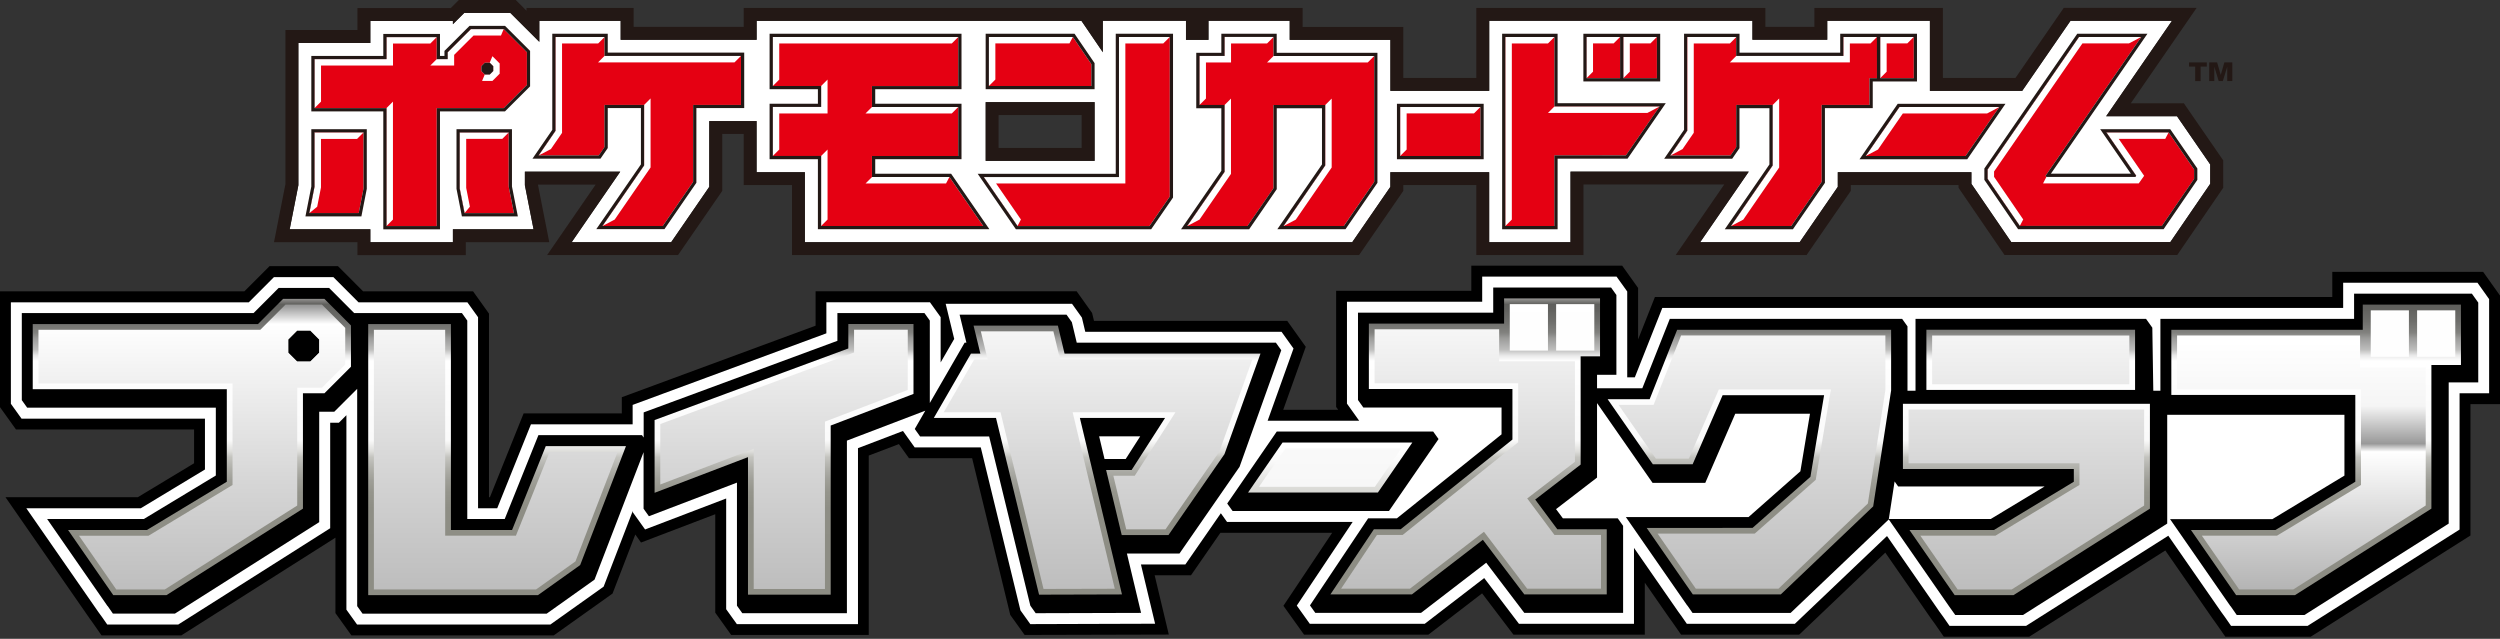
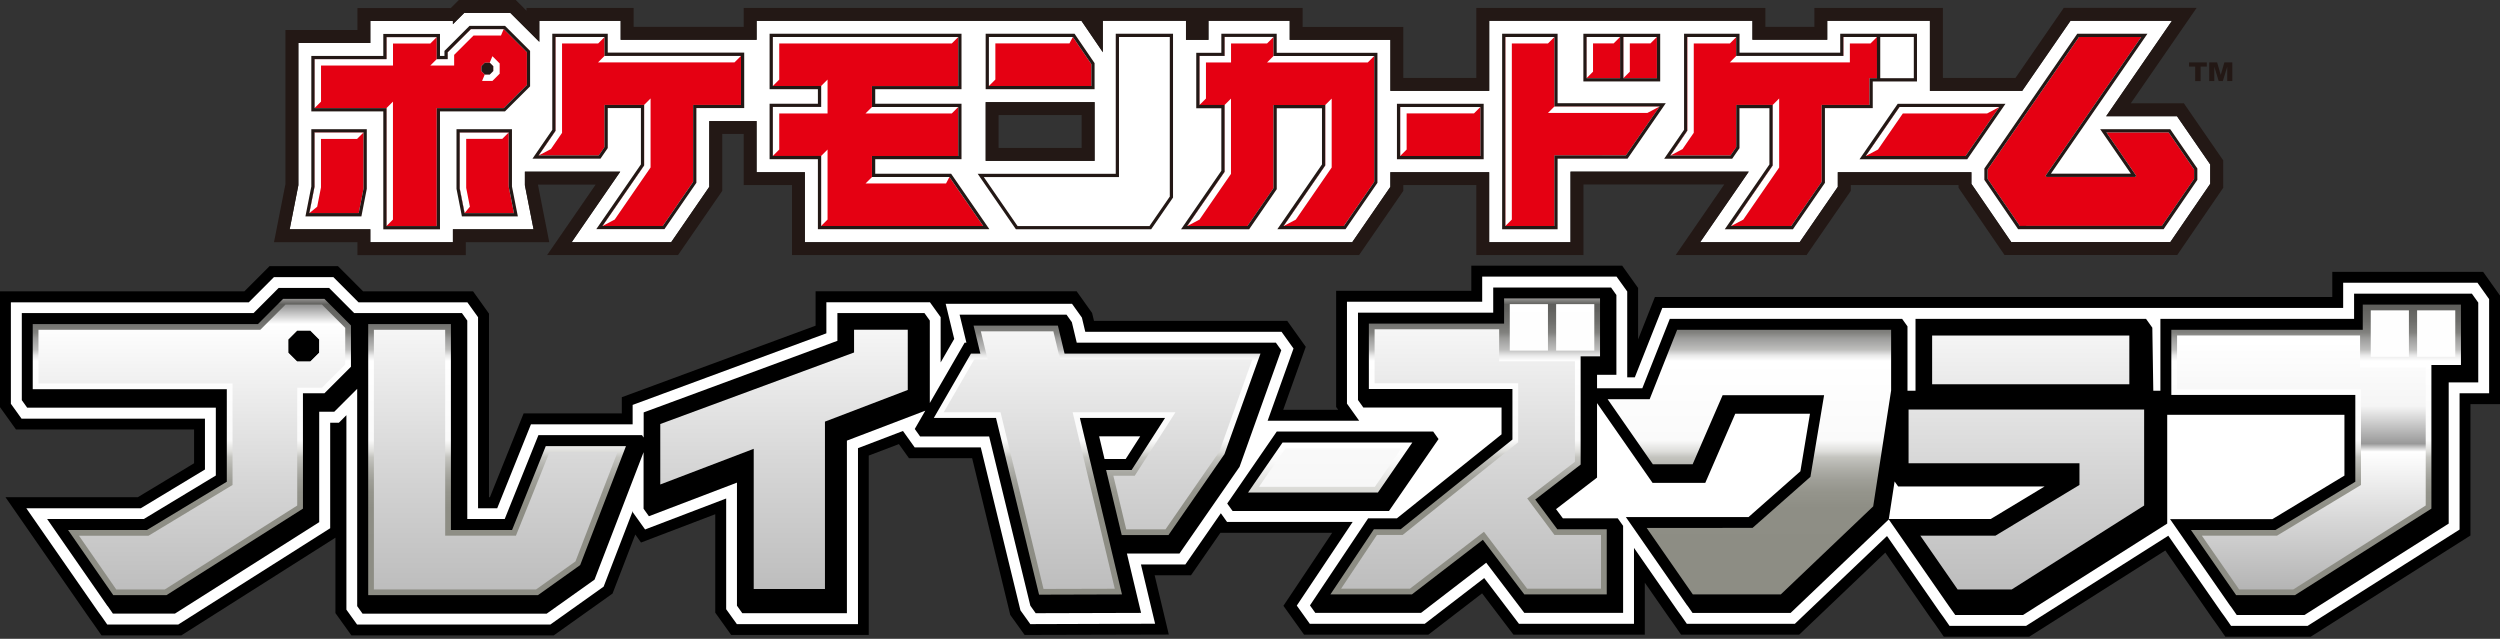
<svg xmlns="http://www.w3.org/2000/svg" viewBox="0 0 317 81" fill="none">
  <rect x="0" y="0" width="317" height="81" fill="#333333" stroke="none" />
  <path d="M314.863 34.475H295.734V37.662H209.842L207.711 43.042V36.512L205.692 33.686H186.563V36.873H169.422V51.597L169.683 51.964H162.712L165.57 43.974L163.222 40.687H138.719L138.476 39.681L136.519 36.935H103.418V41.296L78.846 50.367V52.417H66.396L62.121 63.047H62.003V39.768L59.984 36.941H46.043L42.856 33.748H34.176L30.989 36.941H0V51.628L2.025 54.455H24.609V58.742L17.47 63.047H0.696L11.388 78.455L11.792 79.014L12.873 80.567H22.993L42.533 68.179V77.74L44.558 80.567H70.217L77.672 75.261L80.555 67.775L81.282 68.794L90.694 65.203V77.684L92.713 80.511H110.158V57.766L113.979 56.312L115.259 58.102H123.267L128.101 77.97L129.921 80.511L148.205 80.462L146.41 72.944H151.02L154.747 67.558H168.919L162.737 76.815L165.353 80.474H181.121L187.93 75.237L191.906 80.474H208.562V73.882L211.675 78.362L212.085 78.927L213.16 80.474H228.139L239.055 70.074L244.87 78.455L245.286 79.02L246.473 80.735H257.308L274.561 69.8L280.568 78.455L280.978 79.02L282.171 80.735H293L313.254 67.899V51.243H317V37.475L314.863 34.475Z" fill="black" />
  <path d="M314.148 35.854H297.113V39.047H210.78L207.295 47.844H206.332V36.96L204.978 35.071H187.942V38.264H170.795V51.162H170.783L172.342 53.349H160.737L164.017 44.191L162.501 42.073H137.613L137.184 40.271L135.935 38.525H119.913L120.994 42.974L119.273 45.956V40.215L117.918 38.327H104.784V42.265L80.219 51.342V53.809H67.322L63.047 64.445H60.618V40.221L59.264 38.333H45.459L42.272 35.139H34.736L31.548 38.333H1.379V51.199L2.734 53.088H25.988V59.531L17.855 64.445H3.336L12.506 77.653L12.935 78.237L13.6 79.194H22.596L41.868 66.98V53.604H42.968L43.924 52.647V77.305L45.279 79.194H69.782L76.541 74.385L80.238 64.781V64.954L81.797 67.135L92.079 63.209V77.249L93.434 79.138H108.792V56.828L114.495 54.648L115.98 56.729H124.361L129.393 77.392L130.642 79.138L146.466 79.088L144.67 71.571H150.305L154.803 65.079L155.592 66.185H171.516L164.433 76.79L166.08 79.095H180.661L188.197 73.298L192.602 79.095H207.189V69.471L212.793 77.548L213.228 78.144L213.887 79.095H227.592L239.272 67.968L245.988 77.647L246.423 78.243L247.2 79.362H256.904L274.94 67.93L281.687 77.647L282.122 78.243L282.898 79.362H292.602L311.874 67.147V49.87H315.621V37.929L314.155 35.866L314.148 35.854Z" fill="white" />
  <path d="M182.407 55.673L181.73 54.722H161.892L155.611 63.849L156.294 64.799H176.119L182.407 55.673Z" fill="black" />
  <path d="M161.799 43.452H136.532L135.91 40.849L135.233 39.898H121.677L122.541 43.452H122.317L117.9 51.1V40.65L117.222 39.7H106.182V43.216L81.617 52.293V55.48L81.4 55.175H68.272L63.998 65.812H59.251V40.65L58.574 39.7H44.912L41.725 36.506H35.338L32.151 39.7H2.765V50.74L3.442 51.69H27.367V60.295L18.235 65.812H5.977L13.637 76.852H13.656L14.314 77.802H22.186L40.476 66.209V52.212H42.383L45.291 49.304V76.858L45.968 77.809H69.322L75.386 73.497L81.605 57.338V64.507L82.282 65.458L93.446 61.196V76.802L94.123 77.753H107.388V55.871L117.328 52.075L115.992 54.393L116.669 55.343H125.423L130.648 76.802L131.325 77.753L144.689 77.715L142.894 70.192H149.554L157.177 59.189L162.464 44.409L161.787 43.458L161.799 43.452ZM140.054 58.201L139.371 55.331H144.577L142.738 58.201H140.054Z" fill="black" />
  <path d="M313.44 37.239H298.498V40.433H273.939V49.541H273.038L272.914 41.551L272.119 40.433H242.888V49.541H241.869V41.383L241.192 40.433H211.731L208.246 49.23H202.505V47.528H204.959V37.407L204.282 36.456H189.34V39.65H172.193V50.721L172.87 51.672H190.396V55.076L177.126 65.725H173.479L166.104 76.765L166.782 77.715H180.183L188.452 71.354L193.285 77.715H205.81V66.675L205.133 65.725H198.175L197.305 64.557L202.505 60.556V51.112L209.544 61.227H216.229L220.031 52.461H229.506L228.288 59.761L221.715 65.563H206.158L213.936 76.771H213.955L214.614 77.722H227.045L239.496 65.862L247.131 76.864L247.926 77.983H256.513L274.803 66.39V52.597H297.274V60.307L288.142 65.824H275.163L282.824 76.864H282.842L283.619 77.983H292.205L310.495 66.39V48.491H314.242V38.37L313.446 37.252L313.44 37.239ZM252.437 65.812H239.502L240.235 61.047L240.689 61.687H259.252L252.431 65.806L252.437 65.812Z" fill="black" />
  <path d="M312.048 38.625H299.598V41.818H275.325V50.081H298.654V61.084L288.521 67.204H277.81L283.544 75.466H291L308.302 64.495V46.279H312.048V38.625Z" fill="url(#paint0_linear_1923_38943)" />
  <path d="M193.652 63.202L199.703 58.555V45.807H190.092V41.75H174.299V48.596H192.502V56.083L177.859 67.831H174.597L170.05 74.646H178.778L188.166 67.427L193.646 74.646H203.008V67.831H197.106L193.652 63.202Z" fill="url(#paint1_linear_1923_38943)" />
  <path d="M64.93 67.204H57.176V41.091H46.689V75.466H68.21L73.565 71.652L79.374 56.567H69.204L64.93 67.204Z" fill="url(#paint2_linear_1923_38943)" />
-   <path d="M107.568 44.185L83.002 53.262V62.488L94.844 57.965V75.404H105.331V53.958L115.831 49.951V41.085H107.568V44.185Z" fill="url(#paint3_linear_1923_38943)" />
  <path d="M179.083 56.114H162.625L158.251 62.457H174.715L179.083 56.114Z" fill="url(#paint4_linear_1923_38943)" />
  <path d="M197.466 67.11L194.664 63.345L200.424 58.909V45.179H202.884V37.836H190.719V41.029H173.572V49.323H191.776V55.735L177.604 67.11H174.212L168.695 75.373H179.027L188.029 68.446L193.285 75.373H203.735V67.11H197.466Z" fill="url(#paint5_linear_1923_38943)" />
  <path d="M41.135 37.898H35.897L32.71 41.091H4.15V49.354H28.759V61.084L18.626 67.204H8.63L14.364 75.466H21.105L38.413 64.495V49.87H41.135L44.502 46.502V41.265L41.135 37.898ZM40.476 44.726L39.352 45.85H37.674L36.55 44.726V43.048L37.674 41.924H39.352L40.476 43.048V44.726Z" fill="url(#paint6_linear_1923_38943)" />
  <path d="M276.052 14.743H267.062L275.406 2.647H262.539L256.419 11.525H244.715V2.64H231.699V5.039H222.212V2.64H188.837V11.518H176.306V5.051H163.539V2.64H153.238V5.051H150.386V2.64H139.843V6.623L137.134 2.647H95.944V5.045H78.703V2.647H68.39V5.306L64.712 1.64H58.86L57.425 3.069V2.659H46.956V5.449H37.83V23.484L36.73 29.07H46.956V30.71H57.425V29.07H67.651L66.551 23.484V21.77H78.641L72.484 30.71H85.102L89.93 23.695V15.352H95.931V21.832H102.057V30.71H171.46L176.293 23.695V21.832H188.824V30.71H199.138V21.757H221.74L215.577 30.71H228.195L233.028 23.695V21.832H249.971V23.31L255.021 30.697H275.194L280.251 23.31V20.85L276.039 14.737L276.052 14.743ZM138.793 20.396H124.982V12.954H138.793V20.396Z" fill="white" />
  <path d="M64.712 1.64L68.384 5.306V2.647H78.697V5.045H95.938V2.647H137.128L139.837 6.623V2.64H150.38V5.051H153.232V2.64H163.532V5.051H176.3V11.518H188.831V2.64H222.206V5.039H231.693V2.64H244.708V11.518H256.413L262.533 2.64H275.399L267.056 14.737H276.045L280.258 20.85V23.31L275.201 30.691H255.028L249.977 23.31V21.832H233.034V23.695L228.201 30.71H215.583L221.746 21.77H199.144V30.71H188.831V21.832H176.3V23.695L171.466 30.71H102.063V21.832H95.938V15.352H89.936V23.695L85.109 30.71H72.49L78.647 21.77H66.557V23.484L67.657 29.07H57.431V30.71H46.962V29.07H36.736L37.836 23.484V5.449H46.962V2.659H57.431V3.069L58.866 1.64H64.718M124.988 20.396H138.799V12.954H124.988V20.396ZM58.182 0L57.164 1.019H45.322V3.808H36.196V23.323L34.742 30.71H45.322V32.35H59.065V30.71H69.645L68.21 23.404H75.529L69.372 32.344H85.972L91.582 24.205V16.986H94.303V23.466H100.429V32.344H172.33L177.94 24.205V23.466H187.197V32.344H200.784V23.391H218.633L212.47 32.344H229.071L234.681 24.205V23.466H248.343V23.814L254.17 32.331H276.077L281.904 23.814V20.334L276.915 13.097H270.187L278.531 1H261.682L255.562 9.878H246.361V1.006H230.065V3.405H223.852V1.006H187.197V9.885H177.94V3.417H165.173V1.006H94.303V3.405H80.344V1.006H66.756V1.354L65.395 0H58.182ZM126.622 14.594H137.153V18.762H126.622V14.594Z" fill="#231815" />
  <path d="M187.719 13.569H177.542V19.781H187.719V13.569Z" fill="#E50012" />
  <path d="M49.013 13.705H39.886V7.493H49.013V4.703H55.381V7.493H56.766V6.623L59.711 3.684H63.867L66.812 6.623V10.773L63.867 13.712H55.381V28.666H49.013V13.705ZM62.103 9.45L62.544 9.009V8.393L62.103 7.952H61.475L61.034 8.393V9.009L61.475 9.45H62.103Z" fill="#E50012" />
  <path d="M39.227 27.026L39.88 23.683V16.787H46.099V23.907L45.484 27.026H39.227Z" fill="#E50012" />
  <path d="M236.563 19.781L240.844 13.569H253.512L249.231 19.781H236.563Z" fill="#E50012" />
  <path d="M205.437 4.691H201.182V9.916H205.437V4.691Z" fill="#E50012" />
  <path d="M210.097 4.691H205.841V9.916H210.097V4.691Z" fill="#E50012" />
  <path d="M190.881 28.66V4.691H197.1V13.5H210.445L206.164 19.707L197.1 19.713V28.66H190.881Z" fill="#E50012" />
  <path d="M161.482 7.101V4.691H155.276V7.101H152.095V13.32H155.276V21.788L150.535 28.66H158.177L161.482 23.863V13.32H168.037V20.987L162.75 28.66H170.391L174.256 23.062V7.101H161.482Z" fill="#E50012" />
  <path d="M252.027 22.683V21.49L263.614 4.691H271.51L259.377 22.285L259.482 22.434H270.765L270.87 22.285L267.087 16.787H274.977L278.214 21.49V22.683L274.126 28.647L256.115 28.653L252.027 22.683Z" fill="#E50012" />
-   <path d="M129.027 28.66L124.746 22.447H141.881V4.691H148.33V24.926L145.751 28.66H129.027Z" fill="#E50012" />
-   <path d="M242.671 4.691H238.415V9.916H242.671V4.691Z" fill="#E50012" />
+   <path d="M242.671 4.691H238.415V9.916V4.691Z" fill="#E50012" />
  <path d="M219.491 28.66L224.778 20.987V13.308H220.162V18.657L219.429 19.719H211.793L213.949 16.582V4.691H220.162V7.089H233.749V4.691H238.005L237.998 9.916H237.054V13.308H230.991V23.062L227.132 28.66H219.491Z" fill="#E50012" />
  <path d="M104.113 28.66V19.781H97.988V13.569H104.113V10.91H97.988V4.691H121.509V10.91H110.562V13.569H121.509V19.781H110.562V22.447H120.385L124.672 28.66H104.113Z" fill="#E50012" />
  <path d="M125.398 10.903V4.691H136.041L138.383 8.133V10.903H125.398Z" fill="#E50012" />
  <path d="M76.386 28.66L81.679 20.987V13.308H76.653V18.657L75.92 19.719H68.291L70.434 16.594V4.691H76.653V7.089H93.956V13.308H87.892V23.062L84.034 28.66H76.386Z" fill="#E50012" />
  <path d="M65.166 27.026L64.507 23.683V16.787H58.294V23.907L58.903 27.026H65.166Z" fill="#E50012" />
  <path d="M55.381 4.703H49.013V7.493H39.886V13.705L40.706 12.885V8.306H49.833V5.517H54.567L55.387 4.697L55.381 4.703ZM54.56 8.313H57.586V6.958L60.046 4.504H63.526L63.867 3.684H59.711L56.766 6.623V7.493H55.381L54.56 8.313ZM49.826 27.839V12.885L49.006 13.705V28.66L49.826 27.839Z" fill="white" />
  <path d="M62.438 10.264L63.358 9.344V8.046L62.438 7.126L62.097 7.946L62.538 8.387V9.002L62.097 9.443H61.469L61.127 10.264H62.438Z" fill="white" />
  <path d="M120.385 22.447H110.569L109.748 23.267H119.956L120.385 22.447ZM98.808 18.968V14.389H104.934V10.089L104.113 10.91V13.569H97.988V19.781L98.808 18.961V18.968ZM104.113 19.781V28.66L104.934 27.839V18.961L104.113 19.781ZM98.808 10.089V5.511H120.689L121.509 4.691H97.994V10.903L98.814 10.083L98.808 10.089ZM109.742 14.389H120.683L121.503 13.569H110.562L109.742 14.389Z" fill="white" />
  <path d="M76.653 4.691H70.44V16.594L68.297 19.719L69.856 18.899L71.267 16.849V5.511H75.845L76.665 4.691H76.653ZM93.956 7.089H76.653L75.833 7.909H93.135L93.956 7.089ZM77.945 27.839L82.493 21.235V12.481L81.673 13.302V20.98L76.386 28.66L77.945 27.839Z" fill="white" />
  <path d="M206.661 9.095V5.505H209.277L210.097 4.684H205.841V9.909L206.661 9.089V9.095Z" fill="white" />
  <path d="M239.229 9.095V5.505H241.844L242.664 4.684H238.409V9.909L239.229 9.089V9.095Z" fill="white" />
  <path d="M129.455 27.839L126.299 23.261H142.695V5.511H147.503L148.324 4.691H141.881V22.447H124.74L129.02 28.66L129.449 27.839H129.455Z" fill="white" />
  <path d="M201.996 9.095V5.505H204.611L205.431 4.684H201.175V9.909L201.996 9.089V9.095Z" fill="white" />
  <path d="M59.58 26.205L59.114 23.826V17.607H63.693L64.513 16.787H58.301V23.901L58.916 27.019L59.587 26.199L59.58 26.205Z" fill="white" />
  <path d="M136.041 4.691H125.392V10.903L126.212 10.083V5.505H135.606L136.041 4.691Z" fill="white" />
  <path d="M40.221 26.205L40.7 23.764V17.613H45.279L46.099 16.793H39.88V23.689L39.221 27.032L40.215 26.212L40.221 26.205Z" fill="white" />
  <path d="M238.005 4.691H233.749V7.089H220.162L219.342 7.909H234.563V5.511H237.178L237.999 4.691H238.005ZM224.778 13.308V20.987L219.491 28.666L221.05 27.846L225.598 21.241V12.488L224.778 13.308ZM213.352 18.899L214.769 16.837V5.511H219.348L220.168 4.691H213.955V16.582L211.806 19.719L213.359 18.899H213.352Z" fill="white" />
  <path d="M238.123 18.968L241.279 14.389H251.959L253.518 13.569H240.85L236.57 19.781L238.129 18.961L238.123 18.968Z" fill="white" />
  <path d="M197.1 4.691H190.881V28.66L191.701 27.839V5.511H196.28L197.1 4.691ZM196.28 14.32H208.885L210.445 13.5H197.1L196.28 14.32Z" fill="white" />
  <path d="M187.719 13.569H177.542V19.781L178.362 18.961V14.383H186.899L187.719 13.562V13.569Z" fill="white" />
-   <path d="M274.977 16.787H267.087L270.87 22.285L270.765 22.434H259.482L259.06 23.254H271.193L271.877 22.291L268.652 17.607H274.554L274.983 16.787H274.977ZM271.51 4.691H263.62L252.033 21.49V22.677L256.115 28.647L256.544 27.827L252.847 22.422V21.745L264.049 5.505H269.951L271.51 4.684V4.691Z" fill="white" />
  <path d="M174.256 7.101H161.482L160.662 7.921H173.429L174.249 7.101H174.256ZM168.037 13.32V20.987L162.75 28.666L164.309 27.846L168.857 21.241V12.5L168.037 13.32ZM155.276 13.32V21.794L150.535 28.666L152.095 27.846L156.089 22.049V12.5L155.269 13.32H155.276ZM152.915 12.5V7.921H156.096V5.511H160.662L161.482 4.691H155.276V7.101H152.095V13.314L152.915 12.494V12.5Z" fill="white" />
  <path d="M187.719 13.569V19.781H177.542V13.569H187.719ZM188.129 13.159H177.132V20.192H188.129V13.159Z" fill="#231815" />
  <path d="M63.867 3.684L66.812 6.623V10.773L63.867 13.712H55.381V28.666H49.013V13.712H39.886V7.499H49.013V4.709H55.381V7.499H56.766V6.629L59.711 3.69H63.867M61.475 9.45H62.103L62.544 9.009V8.393L62.103 7.952H61.475L61.034 8.393V9.009L61.475 9.45ZM64.035 3.28H59.537L56.356 6.455V7.089H55.791V4.299H48.602V7.089H39.476V14.122H48.602V29.076H55.791V14.122H64.035L67.216 10.947V6.455L64.035 3.28Z" fill="#231815" />
  <path d="M46.099 16.787V23.901L45.484 27.019H39.221L39.88 23.677V16.781H46.093M46.509 16.383H39.476V23.646L38.73 27.436H45.825L46.509 23.944V16.383Z" fill="#231815" />
  <path d="M64.507 16.787V23.683L65.166 27.026H58.903L58.288 23.907V16.793H64.501M64.917 16.383H57.884V23.944L58.568 27.436H65.663L64.917 23.646V16.383Z" fill="#231815" />
  <path d="M253.512 13.569L249.231 19.781H236.57L240.85 13.569H253.518M254.295 13.159H240.633L235.787 20.192H249.449L254.295 13.159Z" fill="#231815" />
  <path d="M200.772 4.281V10.326H210.513V4.281H200.772ZM205.431 9.916H201.175V4.691H205.431V9.916ZM210.097 9.916H205.841V4.691H210.097V9.916Z" fill="#231815" />
  <path d="M197.1 4.691V13.494H210.445L206.164 19.701H197.094V28.653H190.875V4.691H197.094M197.504 4.281H190.471V29.07H197.504V20.117H206.376L211.222 13.084H197.504V4.281Z" fill="#231815" />
  <path d="M161.482 4.691V7.101H174.256V23.062L170.397 28.66H162.75L168.037 20.98V13.314H161.482V23.857L158.177 28.653H150.535L155.276 21.782V13.308H152.095V7.095H155.276V4.684H161.482M161.892 4.281H154.866V6.691H151.685V13.724H154.866V21.658L149.759 29.07H158.394L161.892 23.988V13.724H167.627V20.85L161.967 29.063H170.609L174.659 23.18V6.691H161.886V4.281H161.892Z" fill="#231815" />
  <path d="M271.51 4.691L259.377 22.285L259.482 22.434H270.765L270.87 22.285L267.087 16.787H274.977L278.214 21.49V22.677L274.126 28.641H256.109L252.027 22.677L252.027 21.49L263.614 4.691H271.504M263.396 4.281L251.617 21.366V22.807L255.897 29.063H274.343L278.624 22.807V21.366L275.188 16.383H266.304L270.193 22.024H260.054L272.293 4.281H263.396Z" fill="#231815" />
  <path d="M148.33 4.691V24.926L145.751 28.666H129.027L124.746 22.453H141.887V4.691H148.336M148.74 4.281H141.477V22.037H123.969L128.815 29.07H145.969L148.74 25.05V4.281Z" fill="#231815" />
  <path d="M233.339 4.281V6.679H220.572V4.281H213.539V16.458L211.016 20.129H219.64L220.565 18.787V13.718H224.361V20.856L218.702 29.07H227.344L231.401 23.186V13.712H237.464V10.326H243.074V4.281H233.333H233.339ZM237.998 9.916H237.054V13.302H230.991V23.056L227.132 28.66H219.484L224.772 20.98V13.302H220.155V18.657L219.422 19.719H211.787L213.936 16.582V4.691H220.149V7.089H233.737V4.691H237.992V9.916L237.998 9.916ZM242.671 9.916H238.415V4.691H242.671V9.916Z" fill="#231815" />
  <path d="M121.509 4.691V10.91H110.569V13.569H121.509V19.781H110.569V22.441H120.385L124.672 28.653H104.12V19.775H97.994V13.562H104.12V10.903H97.994V4.691H121.509ZM121.919 4.281H97.584V11.313H103.71V13.152H97.584V20.185H103.71V29.063H125.454L120.602 22.03H110.979V20.185H121.919V13.152H110.979V11.313H121.919V4.281Z" fill="#231815" />
  <path d="M136.041 4.691L138.383 8.133V10.903H125.392V4.691H136.041ZM136.258 4.281H124.982V11.313H138.793V8.008L136.258 4.287V4.281Z" fill="#231815" />
  <path d="M76.653 4.691V7.089H93.956V13.308H87.892V23.062L84.034 28.66H76.386L81.673 20.98V13.302H76.647V18.651L75.92 19.713H68.291L70.434 16.588V4.691H76.647M77.063 4.281H70.03V16.464L67.514 20.123H76.137L77.063 18.775V13.705H81.269V20.844L75.609 29.057H84.251L88.302 23.174V13.699H94.366V6.666H77.063V4.268V4.281Z" fill="#231815" />
  <path d="M279.823 8.443H279.04V10.282H278.35V8.443H277.568V7.915H279.823V8.443Z" fill="#231815" />
  <path d="M280.127 7.915H281.134L281.587 9.493H281.593L282.047 7.915H283.06V10.282H282.414V8.487H282.407L281.854 10.282H281.332L280.78 8.487H280.773V10.282H280.127V7.915Z" fill="#231815" />
  <path d="M47.41 74.74V41.818H56.449V67.924H65.42L69.695 57.294H78.318L72.969 71.186L67.974 74.74H47.41Z" fill="url(#paint7_linear_1923_38943)" />
  <path d="M95.571 74.684V56.909L83.723 61.432V53.765L108.295 44.695V41.812H115.104V49.447L104.604 53.461V74.684H95.571Z" fill="url(#paint8_linear_1923_38943)" />
  <path d="M159.637 61.73L163.004 56.841H177.704L174.33 61.73H159.637Z" fill="url(#paint9_linear_1923_38943)" />
  <path d="M196.28 38.563H191.44V44.459H196.28V38.563Z" fill="url(#paint10_linear_1923_38943)" />
  <path d="M202.157 38.563H197.317V44.459H202.157V38.563Z" fill="url(#paint11_linear_1923_38943)" />
  <path d="M134.985 44.837L134.14 41.29H123.448L124.311 44.837H123.118L118.409 52.995H126.293L131.754 75.404L142.266 75.373L136.929 52.995H147.727L143.49 59.593H140.253L142.235 67.843H148.162L155.263 57.586L159.83 44.837H134.985Z" fill="url(#paint12_linear_1923_38943)" />
  <path d="M134.413 45.564L133.568 42.011H124.367L125.231 45.564H123.541L119.664 52.274H126.865L132.319 74.677L141.353 74.653L136.01 52.274H149.05L143.888 60.32H141.173L142.807 67.123H147.783L154.617 57.257L158.798 45.564H134.413Z" fill="url(#paint13_linear_1923_38943)" />
  <path d="M40.83 38.625H36.196L33.008 41.818H4.877V48.633H29.486V61.494L18.831 67.93H10.015L14.743 74.746H20.893L37.687 64.103V49.155H40.83L43.775 46.211V41.576L40.83 38.631V38.625ZM40.476 44.726L39.352 45.85H37.674L36.55 44.726V43.048L37.674 41.924H39.352L40.476 43.048V44.726Z" fill="url(#paint14_linear_1923_38943)" />
  <path d="M214.651 75.373L208.799 66.942L222.224 66.936L229.562 60.463L231.295 50.112H218.428L214.626 58.872H209.581L203.847 50.615H209.178L212.663 41.818H239.794V49.51L237.52 64.209L225.803 75.373H214.651Z" fill="url(#paint15_linear_1923_38943)" />
-   <path d="M213.16 42.539L209.675 51.336H205.232L209.96 58.151H214.148L217.95 49.385H232.152L230.233 60.842L222.498 67.663H210.184L215.03 74.646H225.511L236.843 63.849L239.067 49.454V42.539H213.16Z" fill="url(#paint16_linear_1923_38943)" />
  <path d="M305.45 39.352H300.611V45.248H305.45V39.352Z" fill="url(#paint17_linear_1923_38943)" />
  <path d="M311.328 39.352H306.488V45.248H311.328V39.352Z" fill="url(#paint18_linear_1923_38943)" />
-   <path d="M247.852 75.466L242.118 67.204H252.828L262.961 61.084V59.469H241.291V51.206H272.61V64.495L255.307 75.466H247.852ZM244.267 49.441V41.812H270.727V49.441H244.267Z" fill="url(#paint19_linear_1923_38943)" />
  <path d="M271.883 64.097L255.09 74.74H248.225L243.497 67.924H253.021L263.676 61.488V58.742H242.006V51.926H271.877V64.091L271.883 64.097ZM270 48.721H244.994V42.545H270V48.721Z" fill="url(#paint20_linear_1923_38943)" />
  <path d="M193.652 63.202L199.703 58.555V45.807H190.092V41.75H174.299V48.596H192.502V56.083L177.859 67.831H174.597L170.05 74.646H178.778L188.166 67.427L193.646 74.646H203.008V67.831H197.106L193.652 63.202Z" fill="url(#paint21_linear_1923_38943)" />
  <path d="M299.256 46.596V42.539H276.052V49.354H299.374V61.494L288.72 67.924H279.195L283.923 74.74H290.788L307.581 64.097V46.596H299.256Z" fill="url(#paint22_linear_1923_38943)" />
  <defs>
    <linearGradient id="paint0_linear_1923_38943" x1="158.527" y1="4.166" x2="158.527" y2="75.902" gradientUnits="userSpaceOnUse">
      <stop offset="0.02" stop-color="#4C4337" />
      <stop offset="0.08" stop-color="#7D7B76" />
      <stop offset="0.13" stop-color="#736E63" />
      <stop offset="0.18" stop-color="#6E6759" />
      <stop offset="0.22" stop-color="#6F685A" />
      <stop offset="0.23" stop-color="#756F61" />
      <stop offset="0.24" stop-color="#807A6D" />
      <stop offset="0.25" stop-color="#908A7F" />
      <stop offset="0.26" stop-color="#B7B3AA" />
      <stop offset="0.27" stop-color="#B4B0A7" />
      <stop offset="0.28" stop-color="#ABA69E" />
      <stop offset="0.29" stop-color="#959088" />
      <stop offset="0.31" stop-color="#959088" />
      <stop offset="0.32" stop-color="#959088" />
      <stop offset="0.34" stop-color="#9D9891" />
      <stop offset="0.35" stop-color="#A8A49D" />
      <stop offset="0.36" stop-color="#E7E6E3" />
      <stop offset="0.37" stop-color="#FFFFFD" />
      <stop offset="0.4" stop-color="#FCFDFD" />
      <stop offset="0.42" stop-color="#F9FAFA" />
      <stop offset="0.44" stop-color="#F1F1F1" />
      <stop offset="0.45" stop-color="#E4E3E3" />
      <stop offset="0.46" stop-color="#CDCBCB" />
      <stop offset="0.47" stop-color="#939290" />
      <stop offset="0.48" stop-color="#5F5F5C" />
      <stop offset="0.49" stop-color="#62625F" />
      <stop offset="0.51" stop-color="#6E6E6B" />
      <stop offset="0.53" stop-color="#81817E" />
      <stop offset="0.54" stop-color="#9C9C9A" />
      <stop offset="0.56" stop-color="#BEBEBD" />
      <stop offset="0.57" stop-color="#E8E8E8" />
      <stop offset="0.58" stop-color="white" />
      <stop offset="0.72" stop-color="#FAFAFA" />
      <stop offset="0.74" stop-color="#DDDDDA" />
      <stop offset="0.75" stop-color="#C4C4BF" />
      <stop offset="0.77" stop-color="#AFAFA9" />
      <stop offset="0.79" stop-color="#9F9F98" />
      <stop offset="0.81" stop-color="#95958C" />
      <stop offset="0.84" stop-color="#8E8E85" />
      <stop offset="0.93" stop-color="#8D8D84" />
    </linearGradient>
    <linearGradient id="paint1_linear_1923_38943" x1="158.53" y1="1.921" x2="158.53" y2="87.398" gradientUnits="userSpaceOnUse">
      <stop stop-color="white" />
      <stop offset="0.24" stop-color="#F5F5F5" />
      <stop offset="0.38" stop-color="#999999" />
      <stop offset="0.41" stop-color="white" />
      <stop offset="0.67" stop-color="#D6D6D6" />
      <stop offset="0.93" stop-color="#B3B3B3" />
    </linearGradient>
    <linearGradient id="paint2_linear_1923_38943" x1="158.47" y1="4.159" x2="158.47" y2="75.905" gradientUnits="userSpaceOnUse">
      <stop offset="0.02" stop-color="#4C4337" />
      <stop offset="0.07" stop-color="#B7B3AA" />
      <stop offset="0.12" stop-color="#908B7F" />
      <stop offset="0.16" stop-color="#777063" />
      <stop offset="0.18" stop-color="#6E6759" />
      <stop offset="0.22" stop-color="#6F685A" />
      <stop offset="0.23" stop-color="#756F61" />
      <stop offset="0.24" stop-color="#807A6D" />
      <stop offset="0.25" stop-color="#908A7F" />
      <stop offset="0.26" stop-color="#B7B3AA" />
      <stop offset="0.27" stop-color="#B4B0A7" />
      <stop offset="0.28" stop-color="#ABA69E" />
      <stop offset="0.29" stop-color="#959088" />
      <stop offset="0.31" stop-color="#959088" />
      <stop offset="0.32" stop-color="#959088" />
      <stop offset="0.34" stop-color="#9D9891" />
      <stop offset="0.35" stop-color="#A8A49D" />
      <stop offset="0.36" stop-color="#E7E6E3" />
      <stop offset="0.37" stop-color="#FFFFFD" />
      <stop offset="0.4" stop-color="#FCFDFD" />
      <stop offset="0.42" stop-color="#F9FAFA" />
      <stop offset="0.44" stop-color="#F1F1F1" />
      <stop offset="0.45" stop-color="#E4E3E3" />
      <stop offset="0.46" stop-color="#CDCBCB" />
      <stop offset="0.47" stop-color="#939290" />
      <stop offset="0.48" stop-color="#5F5F5C" />
      <stop offset="0.49" stop-color="#62625F" />
      <stop offset="0.51" stop-color="#6E6E6B" />
      <stop offset="0.53" stop-color="#81817E" />
      <stop offset="0.54" stop-color="#9C9C9A" />
      <stop offset="0.56" stop-color="#BEBEBD" />
      <stop offset="0.57" stop-color="#E8E8E8" />
      <stop offset="0.58" stop-color="white" />
      <stop offset="0.72" stop-color="#FAFAFA" />
      <stop offset="0.74" stop-color="#DDDDDA" />
      <stop offset="0.75" stop-color="#C4C4BF" />
      <stop offset="0.77" stop-color="#AFAFA9" />
      <stop offset="0.79" stop-color="#9F9F98" />
      <stop offset="0.81" stop-color="#95958C" />
      <stop offset="0.84" stop-color="#8E8E85" />
      <stop offset="0.93" stop-color="#8D8D84" />
    </linearGradient>
    <linearGradient id="paint3_linear_1923_38943" x1="158.5" y1="4.165" x2="158.5" y2="75.912" gradientUnits="userSpaceOnUse">
      <stop offset="0.02" stop-color="#4C4337" />
      <stop offset="0.07" stop-color="#B7B3AA" />
      <stop offset="0.12" stop-color="#908B7F" />
      <stop offset="0.16" stop-color="#777063" />
      <stop offset="0.18" stop-color="#6E6759" />
      <stop offset="0.22" stop-color="#6F685A" />
      <stop offset="0.23" stop-color="#756F61" />
      <stop offset="0.24" stop-color="#807A6D" />
      <stop offset="0.25" stop-color="#908A7F" />
      <stop offset="0.26" stop-color="#B7B3AA" />
      <stop offset="0.27" stop-color="#B4B0A7" />
      <stop offset="0.28" stop-color="#ABA69E" />
      <stop offset="0.29" stop-color="#959088" />
      <stop offset="0.31" stop-color="#959088" />
      <stop offset="0.32" stop-color="#959088" />
      <stop offset="0.34" stop-color="#9D9891" />
      <stop offset="0.35" stop-color="#A8A49D" />
      <stop offset="0.36" stop-color="#E7E6E3" />
      <stop offset="0.37" stop-color="#FFFFFD" />
      <stop offset="0.4" stop-color="#FCFDFD" />
      <stop offset="0.42" stop-color="#F9FAFA" />
      <stop offset="0.44" stop-color="#F1F1F1" />
      <stop offset="0.45" stop-color="#E4E3E3" />
      <stop offset="0.46" stop-color="#CDCBCB" />
      <stop offset="0.47" stop-color="#939290" />
      <stop offset="0.48" stop-color="#5F5F5C" />
      <stop offset="0.49" stop-color="#62625F" />
      <stop offset="0.51" stop-color="#6E6E6B" />
      <stop offset="0.53" stop-color="#81817E" />
      <stop offset="0.54" stop-color="#9C9C9A" />
      <stop offset="0.56" stop-color="#BEBEBD" />
      <stop offset="0.57" stop-color="#E8E8E8" />
      <stop offset="0.58" stop-color="white" />
      <stop offset="0.72" stop-color="#FAFAFA" />
      <stop offset="0.74" stop-color="#DDDDDA" />
      <stop offset="0.75" stop-color="#C4C4BF" />
      <stop offset="0.77" stop-color="#AFAFA9" />
      <stop offset="0.79" stop-color="#9F9F98" />
      <stop offset="0.81" stop-color="#95958C" />
      <stop offset="0.84" stop-color="#8E8E85" />
      <stop offset="0.93" stop-color="#8D8D84" />
    </linearGradient>
    <linearGradient id="paint4_linear_1923_38943" x1="158.547" y1="-33.686" x2="158.547" y2="125.175" gradientUnits="userSpaceOnUse">
      <stop offset="0.02" stop-color="#4C4337" />
      <stop offset="0.07" stop-color="#B7B3AA" />
      <stop offset="0.12" stop-color="#908B7F" />
      <stop offset="0.16" stop-color="#777063" />
      <stop offset="0.18" stop-color="#6E6759" />
      <stop offset="0.23" stop-color="#6F685A" />
      <stop offset="0.24" stop-color="#756E61" />
      <stop offset="0.26" stop-color="#7F796D" />
      <stop offset="0.27" stop-color="#959088" />
      <stop offset="0.31" stop-color="#959088" />
      <stop offset="0.32" stop-color="#959088" />
      <stop offset="0.34" stop-color="#9D9891" />
      <stop offset="0.35" stop-color="#A8A49D" />
      <stop offset="0.36" stop-color="#E7E6E3" />
      <stop offset="0.37" stop-color="#FFFFFD" />
      <stop offset="0.39" stop-color="#FCFDFD" />
      <stop offset="0.41" stop-color="#F9FAFA" />
      <stop offset="0.42" stop-color="#E4E3E3" />
      <stop offset="0.43" stop-color="#D1CFCF" />
      <stop offset="0.44" stop-color="#CDCBCB" />
      <stop offset="0.45" stop-color="#C1BFBF" />
      <stop offset="0.46" stop-color="#AEACAC" />
      <stop offset="0.47" stop-color="#70706D" />
      <stop offset="0.48" stop-color="#62625F" />
      <stop offset="0.49" stop-color="#6E6E6B" />
      <stop offset="0.5" stop-color="#9C9C9A" />
      <stop offset="0.51" stop-color="#E8E8E8" />
      <stop offset="0.52" stop-color="white" />
      <stop offset="0.57" stop-color="white" />
      <stop offset="0.58" stop-color="#FAFAFA" />
      <stop offset="0.6" stop-color="#DDDDDA" />
      <stop offset="0.62" stop-color="#C4C4BF" />
      <stop offset="0.65" stop-color="#AFAFA9" />
      <stop offset="0.68" stop-color="#9F9F98" />
      <stop offset="0.72" stop-color="#95958C" />
      <stop offset="0.78" stop-color="#8E8E85" />
      <stop offset="0.93" stop-color="#8D8D84" />
    </linearGradient>
    <linearGradient id="paint5_linear_1923_38943" x1="158.5" y1="4.169" x2="158.5" y2="75.911" gradientUnits="userSpaceOnUse">
      <stop offset="0.02" stop-color="#4C4337" />
      <stop offset="0.08" stop-color="#7D7B76" />
      <stop offset="0.13" stop-color="#736E63" />
      <stop offset="0.18" stop-color="#6E6759" />
      <stop offset="0.22" stop-color="#6F685A" />
      <stop offset="0.23" stop-color="#756F61" />
      <stop offset="0.24" stop-color="#807A6D" />
      <stop offset="0.25" stop-color="#908A7F" />
      <stop offset="0.26" stop-color="#B7B3AA" />
      <stop offset="0.27" stop-color="#B4B0A7" />
      <stop offset="0.28" stop-color="#ABA69E" />
      <stop offset="0.29" stop-color="#959088" />
      <stop offset="0.31" stop-color="#959088" />
      <stop offset="0.32" stop-color="#959088" />
      <stop offset="0.34" stop-color="#9D9891" />
      <stop offset="0.35" stop-color="#A8A49D" />
      <stop offset="0.36" stop-color="#E7E6E3" />
      <stop offset="0.37" stop-color="#FFFFFD" />
      <stop offset="0.4" stop-color="#FCFDFD" />
      <stop offset="0.42" stop-color="#F9FAFA" />
      <stop offset="0.44" stop-color="#F1F1F1" />
      <stop offset="0.45" stop-color="#E4E3E3" />
      <stop offset="0.46" stop-color="#CDCBCB" />
      <stop offset="0.47" stop-color="#939290" />
      <stop offset="0.48" stop-color="#5F5F5C" />
      <stop offset="0.49" stop-color="#62625F" />
      <stop offset="0.51" stop-color="#6E6E6B" />
      <stop offset="0.53" stop-color="#81817E" />
      <stop offset="0.54" stop-color="#9C9C9A" />
      <stop offset="0.56" stop-color="#BEBEBD" />
      <stop offset="0.57" stop-color="#E8E8E8" />
      <stop offset="0.58" stop-color="white" />
      <stop offset="0.72" stop-color="#FAFAFA" />
      <stop offset="0.74" stop-color="#DDDDDA" />
      <stop offset="0.75" stop-color="#C4C4BF" />
      <stop offset="0.77" stop-color="#AFAFA9" />
      <stop offset="0.79" stop-color="#9F9F98" />
      <stop offset="0.81" stop-color="#95958C" />
      <stop offset="0.84" stop-color="#8E8E85" />
      <stop offset="0.93" stop-color="#8D8D84" />
    </linearGradient>
    <linearGradient id="paint6_linear_1923_38943" x1="158.524" y1="4.166" x2="158.524" y2="75.902" gradientUnits="userSpaceOnUse">
      <stop offset="0.02" stop-color="#4C4337" />
      <stop offset="0.07" stop-color="#B7B3AA" />
      <stop offset="0.12" stop-color="#908B7F" />
      <stop offset="0.16" stop-color="#777063" />
      <stop offset="0.18" stop-color="#6E6759" />
      <stop offset="0.22" stop-color="#6F685A" />
      <stop offset="0.23" stop-color="#756F61" />
      <stop offset="0.24" stop-color="#807A6D" />
      <stop offset="0.25" stop-color="#908A7F" />
      <stop offset="0.26" stop-color="#B7B3AA" />
      <stop offset="0.27" stop-color="#B4B0A7" />
      <stop offset="0.28" stop-color="#ABA69E" />
      <stop offset="0.29" stop-color="#959088" />
      <stop offset="0.31" stop-color="#959088" />
      <stop offset="0.32" stop-color="#959088" />
      <stop offset="0.34" stop-color="#9D9891" />
      <stop offset="0.35" stop-color="#A8A49D" />
      <stop offset="0.36" stop-color="#E7E6E3" />
      <stop offset="0.37" stop-color="#FFFFFD" />
      <stop offset="0.4" stop-color="#FCFDFD" />
      <stop offset="0.42" stop-color="#F9FAFA" />
      <stop offset="0.44" stop-color="#F1F1F1" />
      <stop offset="0.45" stop-color="#E4E3E3" />
      <stop offset="0.46" stop-color="#CDCBCB" />
      <stop offset="0.47" stop-color="#939290" />
      <stop offset="0.48" stop-color="#5F5F5C" />
      <stop offset="0.49" stop-color="#62625F" />
      <stop offset="0.51" stop-color="#6E6E6B" />
      <stop offset="0.53" stop-color="#81817E" />
      <stop offset="0.54" stop-color="#9C9C9A" />
      <stop offset="0.56" stop-color="#BEBEBD" />
      <stop offset="0.57" stop-color="#E8E8E8" />
      <stop offset="0.58" stop-color="white" />
      <stop offset="0.72" stop-color="#FAFAFA" />
      <stop offset="0.74" stop-color="#DDDDDA" />
      <stop offset="0.75" stop-color="#C4C4BF" />
      <stop offset="0.77" stop-color="#AFAFA9" />
      <stop offset="0.79" stop-color="#9F9F98" />
      <stop offset="0.81" stop-color="#95958C" />
      <stop offset="0.84" stop-color="#8E8E85" />
      <stop offset="0.93" stop-color="#8D8D84" />
    </linearGradient>
    <linearGradient id="paint7_linear_1923_38943" x1="158.532" y1="1.904" x2="158.532" y2="87.119" gradientUnits="userSpaceOnUse">
      <stop stop-color="white" />
      <stop offset="0.24" stop-color="#F5F5F5" />
      <stop offset="0.38" stop-color="#999999" />
      <stop offset="0.41" stop-color="white" />
      <stop offset="0.67" stop-color="#D6D6D6" />
      <stop offset="0.93" stop-color="#B3B3B3" />
    </linearGradient>
    <linearGradient id="paint8_linear_1923_38943" x1="158.531" y1="1.556" x2="158.531" y2="87.311" gradientUnits="userSpaceOnUse">
      <stop stop-color="white" />
      <stop offset="0.24" stop-color="#F5F5F5" />
      <stop offset="0.38" stop-color="#999999" />
      <stop offset="0.41" stop-color="white" />
      <stop offset="0.67" stop-color="#D6D6D6" />
      <stop offset="0.93" stop-color="#B3B3B3" />
    </linearGradient>
    <linearGradient id="paint9_linear_1923_38943" x1="158.5" y1="-79.094" x2="158.5" y2="226.509" gradientUnits="userSpaceOnUse">
      <stop stop-color="white" />
      <stop offset="0.24" stop-color="#F5F5F5" />
      <stop offset="0.38" stop-color="#999999" />
      <stop offset="0.41" stop-color="white" />
      <stop offset="0.67" stop-color="#D6D6D6" />
      <stop offset="0.93" stop-color="#B3B3B3" />
    </linearGradient>
    <linearGradient id="paint10_linear_1923_38943" x1="158.703" y1="34.455" x2="158.703" y2="464.842" gradientUnits="userSpaceOnUse">
      <stop stop-color="white" />
      <stop offset="0.24" stop-color="#F5F5F5" />
      <stop offset="0.38" stop-color="#999999" />
      <stop offset="0.41" stop-color="white" />
      <stop offset="0.67" stop-color="#D6D6D6" />
      <stop offset="0.93" stop-color="#B3B3B3" />
    </linearGradient>
    <linearGradient id="paint11_linear_1923_38943" x1="158.703" y1="34.455" x2="158.703" y2="464.842" gradientUnits="userSpaceOnUse">
      <stop stop-color="white" />
      <stop offset="0.24" stop-color="#F5F5F5" />
      <stop offset="0.38" stop-color="#999999" />
      <stop offset="0.41" stop-color="white" />
      <stop offset="0.67" stop-color="#D6D6D6" />
      <stop offset="0.93" stop-color="#B3B3B3" />
    </linearGradient>
    <linearGradient id="paint12_linear_1923_38943" x1="158.476" y1="4.161" x2="158.476" y2="75.912" gradientUnits="userSpaceOnUse">
      <stop offset="0.02" stop-color="#4C4337" />
      <stop offset="0.07" stop-color="#B7B3AA" />
      <stop offset="0.12" stop-color="#908B7F" />
      <stop offset="0.16" stop-color="#777063" />
      <stop offset="0.18" stop-color="#6E6759" />
      <stop offset="0.22" stop-color="#6F685A" />
      <stop offset="0.23" stop-color="#756F61" />
      <stop offset="0.24" stop-color="#807A6D" />
      <stop offset="0.25" stop-color="#908A7F" />
      <stop offset="0.26" stop-color="#B7B3AA" />
      <stop offset="0.27" stop-color="#B4B0A7" />
      <stop offset="0.28" stop-color="#ABA69E" />
      <stop offset="0.29" stop-color="#959088" />
      <stop offset="0.31" stop-color="#959088" />
      <stop offset="0.32" stop-color="#959088" />
      <stop offset="0.34" stop-color="#9D9891" />
      <stop offset="0.35" stop-color="#A8A49D" />
      <stop offset="0.36" stop-color="#E7E6E3" />
      <stop offset="0.37" stop-color="#FFFFFD" />
      <stop offset="0.4" stop-color="#FCFDFD" />
      <stop offset="0.42" stop-color="#F9FAFA" />
      <stop offset="0.44" stop-color="#F1F1F1" />
      <stop offset="0.45" stop-color="#E4E3E3" />
      <stop offset="0.46" stop-color="#CDCBCB" />
      <stop offset="0.47" stop-color="#939290" />
      <stop offset="0.48" stop-color="#5F5F5C" />
      <stop offset="0.49" stop-color="#62625F" />
      <stop offset="0.51" stop-color="#6E6E6B" />
      <stop offset="0.53" stop-color="#81817E" />
      <stop offset="0.54" stop-color="#9C9C9A" />
      <stop offset="0.56" stop-color="#BEBEBD" />
      <stop offset="0.57" stop-color="#E8E8E8" />
      <stop offset="0.58" stop-color="white" />
      <stop offset="0.72" stop-color="#FAFAFA" />
      <stop offset="0.74" stop-color="#DDDDDA" />
      <stop offset="0.75" stop-color="#C4C4BF" />
      <stop offset="0.77" stop-color="#AFAFA9" />
      <stop offset="0.79" stop-color="#9F9F98" />
      <stop offset="0.81" stop-color="#95958C" />
      <stop offset="0.84" stop-color="#8E8E85" />
      <stop offset="0.93" stop-color="#8D8D84" />
    </linearGradient>
    <linearGradient id="paint13_linear_1923_38943" x1="158.475" y1="1.919" x2="158.475" y2="87.307" gradientUnits="userSpaceOnUse">
      <stop stop-color="white" />
      <stop offset="0.24" stop-color="#F5F5F5" />
      <stop offset="0.38" stop-color="#999999" />
      <stop offset="0.41" stop-color="white" />
      <stop offset="0.67" stop-color="#D6D6D6" />
      <stop offset="0.93" stop-color="#B3B3B3" />
    </linearGradient>
    <linearGradient id="paint14_linear_1923_38943" x1="158.525" y1="9.526" x2="158.525" y2="86.498" gradientUnits="userSpaceOnUse">
      <stop stop-color="white" />
      <stop offset="0.24" stop-color="#F5F5F5" />
      <stop offset="0.38" stop-color="#999999" />
      <stop offset="0.41" stop-color="white" />
      <stop offset="0.67" stop-color="#D6D6D6" />
      <stop offset="0.93" stop-color="#B3B3B3" />
    </linearGradient>
    <linearGradient id="paint15_linear_1923_38943" x1="158.5" y1="4.156" x2="158.5" y2="75.907" gradientUnits="userSpaceOnUse">
      <stop offset="0.02" stop-color="#4C4337" />
      <stop offset="0.07" stop-color="#B7B3AA" />
      <stop offset="0.12" stop-color="#908B7F" />
      <stop offset="0.16" stop-color="#777063" />
      <stop offset="0.18" stop-color="#6E6759" />
      <stop offset="0.22" stop-color="#6F685A" />
      <stop offset="0.23" stop-color="#756F61" />
      <stop offset="0.24" stop-color="#807A6D" />
      <stop offset="0.25" stop-color="#908A7F" />
      <stop offset="0.26" stop-color="#B7B3AA" />
      <stop offset="0.27" stop-color="#B4B0A7" />
      <stop offset="0.28" stop-color="#ABA69E" />
      <stop offset="0.29" stop-color="#959088" />
      <stop offset="0.31" stop-color="#959088" />
      <stop offset="0.32" stop-color="#959088" />
      <stop offset="0.34" stop-color="#9D9891" />
      <stop offset="0.35" stop-color="#A8A49D" />
      <stop offset="0.36" stop-color="#E7E6E3" />
      <stop offset="0.37" stop-color="#FFFFFD" />
      <stop offset="0.4" stop-color="#FCFDFD" />
      <stop offset="0.42" stop-color="#F9FAFA" />
      <stop offset="0.44" stop-color="#F1F1F1" />
      <stop offset="0.45" stop-color="#E4E3E3" />
      <stop offset="0.46" stop-color="#CDCBCB" />
      <stop offset="0.47" stop-color="#939290" />
      <stop offset="0.48" stop-color="#5F5F5C" />
      <stop offset="0.49" stop-color="#62625F" />
      <stop offset="0.51" stop-color="#6E6E6B" />
      <stop offset="0.53" stop-color="#81817E" />
      <stop offset="0.54" stop-color="#9C9C9A" />
      <stop offset="0.56" stop-color="#BEBEBD" />
      <stop offset="0.57" stop-color="#E8E8E8" />
      <stop offset="0.58" stop-color="white" />
      <stop offset="0.72" stop-color="#FAFAFA" />
      <stop offset="0.74" stop-color="#DDDDDA" />
      <stop offset="0.75" stop-color="#C4C4BF" />
      <stop offset="0.77" stop-color="#AFAFA9" />
      <stop offset="0.79" stop-color="#9F9F98" />
      <stop offset="0.81" stop-color="#95958C" />
      <stop offset="0.84" stop-color="#8E8E85" />
      <stop offset="0.93" stop-color="#8D8D84" />
    </linearGradient>
    <linearGradient id="paint16_linear_1923_38943" x1="158.5" y1="1.906" x2="158.5" y2="87.406" gradientUnits="userSpaceOnUse">
      <stop stop-color="white" />
      <stop offset="0.24" stop-color="#F5F5F5" />
      <stop offset="0.38" stop-color="#999999" />
      <stop offset="0.41" stop-color="white" />
      <stop offset="0.67" stop-color="#D6D6D6" />
      <stop offset="0.93" stop-color="#B3B3B3" />
    </linearGradient>
    <linearGradient id="paint17_linear_1923_38943" x1="158.297" y1="34.455" x2="158.297" y2="464.842" gradientUnits="userSpaceOnUse">
      <stop stop-color="white" />
      <stop offset="0.24" stop-color="#F5F5F5" />
      <stop offset="0.38" stop-color="#999999" />
      <stop offset="0.41" stop-color="white" />
      <stop offset="0.67" stop-color="#D6D6D6" />
      <stop offset="0.93" stop-color="#B3B3B3" />
    </linearGradient>
    <linearGradient id="paint18_linear_1923_38943" x1="158.297" y1="34.455" x2="158.297" y2="464.842" gradientUnits="userSpaceOnUse">
      <stop stop-color="white" />
      <stop offset="0.24" stop-color="#F5F5F5" />
      <stop offset="0.38" stop-color="#999999" />
      <stop offset="0.41" stop-color="white" />
      <stop offset="0.67" stop-color="#D6D6D6" />
      <stop offset="0.93" stop-color="#B3B3B3" />
    </linearGradient>
    <linearGradient id="paint19_linear_1923_38943" x1="158.469" y1="4.173" x2="158.469" y2="75.906" gradientUnits="userSpaceOnUse">
      <stop offset="0.02" stop-color="#4C4337" />
      <stop offset="0.07" stop-color="#B7B3AA" />
      <stop offset="0.12" stop-color="#908B7F" />
      <stop offset="0.16" stop-color="#777063" />
      <stop offset="0.18" stop-color="#6E6759" />
      <stop offset="0.22" stop-color="#6F685A" />
      <stop offset="0.23" stop-color="#756F61" />
      <stop offset="0.24" stop-color="#807A6D" />
      <stop offset="0.25" stop-color="#908A7F" />
      <stop offset="0.26" stop-color="#B7B3AA" />
      <stop offset="0.27" stop-color="#B4B0A7" />
      <stop offset="0.28" stop-color="#ABA69E" />
      <stop offset="0.29" stop-color="#959088" />
      <stop offset="0.31" stop-color="#959088" />
      <stop offset="0.32" stop-color="#959088" />
      <stop offset="0.34" stop-color="#9D9891" />
      <stop offset="0.35" stop-color="#A8A49D" />
      <stop offset="0.36" stop-color="#E7E6E3" />
      <stop offset="0.37" stop-color="#FFFFFD" />
      <stop offset="0.4" stop-color="#FCFDFD" />
      <stop offset="0.42" stop-color="#F9FAFA" />
      <stop offset="0.44" stop-color="#F1F1F1" />
      <stop offset="0.45" stop-color="#E4E3E3" />
      <stop offset="0.46" stop-color="#CDCBCB" />
      <stop offset="0.47" stop-color="#939290" />
      <stop offset="0.48" stop-color="#5F5F5C" />
      <stop offset="0.49" stop-color="#62625F" />
      <stop offset="0.51" stop-color="#6E6E6B" />
      <stop offset="0.53" stop-color="#81817E" />
      <stop offset="0.54" stop-color="#9C9C9A" />
      <stop offset="0.56" stop-color="#BEBEBD" />
      <stop offset="0.57" stop-color="#E8E8E8" />
      <stop offset="0.58" stop-color="white" />
      <stop offset="0.72" stop-color="#FAFAFA" />
      <stop offset="0.74" stop-color="#DDDDDA" />
      <stop offset="0.75" stop-color="#C4C4BF" />
      <stop offset="0.77" stop-color="#AFAFA9" />
      <stop offset="0.79" stop-color="#9F9F98" />
      <stop offset="0.81" stop-color="#95958C" />
      <stop offset="0.84" stop-color="#8E8E85" />
      <stop offset="0.93" stop-color="#8D8D84" />
    </linearGradient>
    <linearGradient id="paint20_linear_1923_38943" x1="158.533" y1="1.901" x2="158.533" y2="87.403" gradientUnits="userSpaceOnUse">
      <stop stop-color="white" />
      <stop offset="0.24" stop-color="#F5F5F5" />
      <stop offset="0.38" stop-color="#999999" />
      <stop offset="0.41" stop-color="white" />
      <stop offset="0.67" stop-color="#D6D6D6" />
      <stop offset="0.93" stop-color="#B3B3B3" />
    </linearGradient>
    <linearGradient id="paint21_linear_1923_38943" x1="158.53" y1="1.921" x2="158.53" y2="87.398" gradientUnits="userSpaceOnUse">
      <stop stop-color="white" />
      <stop offset="0.24" stop-color="#F5F5F5" />
      <stop offset="0.38" stop-color="#999999" />
      <stop offset="0.41" stop-color="white" />
      <stop offset="0.67" stop-color="#D6D6D6" />
      <stop offset="0.93" stop-color="#B3B3B3" />
    </linearGradient>
    <linearGradient id="paint22_linear_1923_38943" x1="291.813" y1="43.303" x2="291.813" y2="77.399" gradientUnits="userSpaceOnUse">
      <stop stop-color="white" />
      <stop offset="0.24" stop-color="#F5F5F5" />
      <stop offset="0.38" stop-color="#999999" />
      <stop offset="0.41" stop-color="white" />
      <stop offset="0.67" stop-color="#D6D6D6" />
      <stop offset="0.93" stop-color="#B3B3B3" />
    </linearGradient>
  </defs>
</svg>